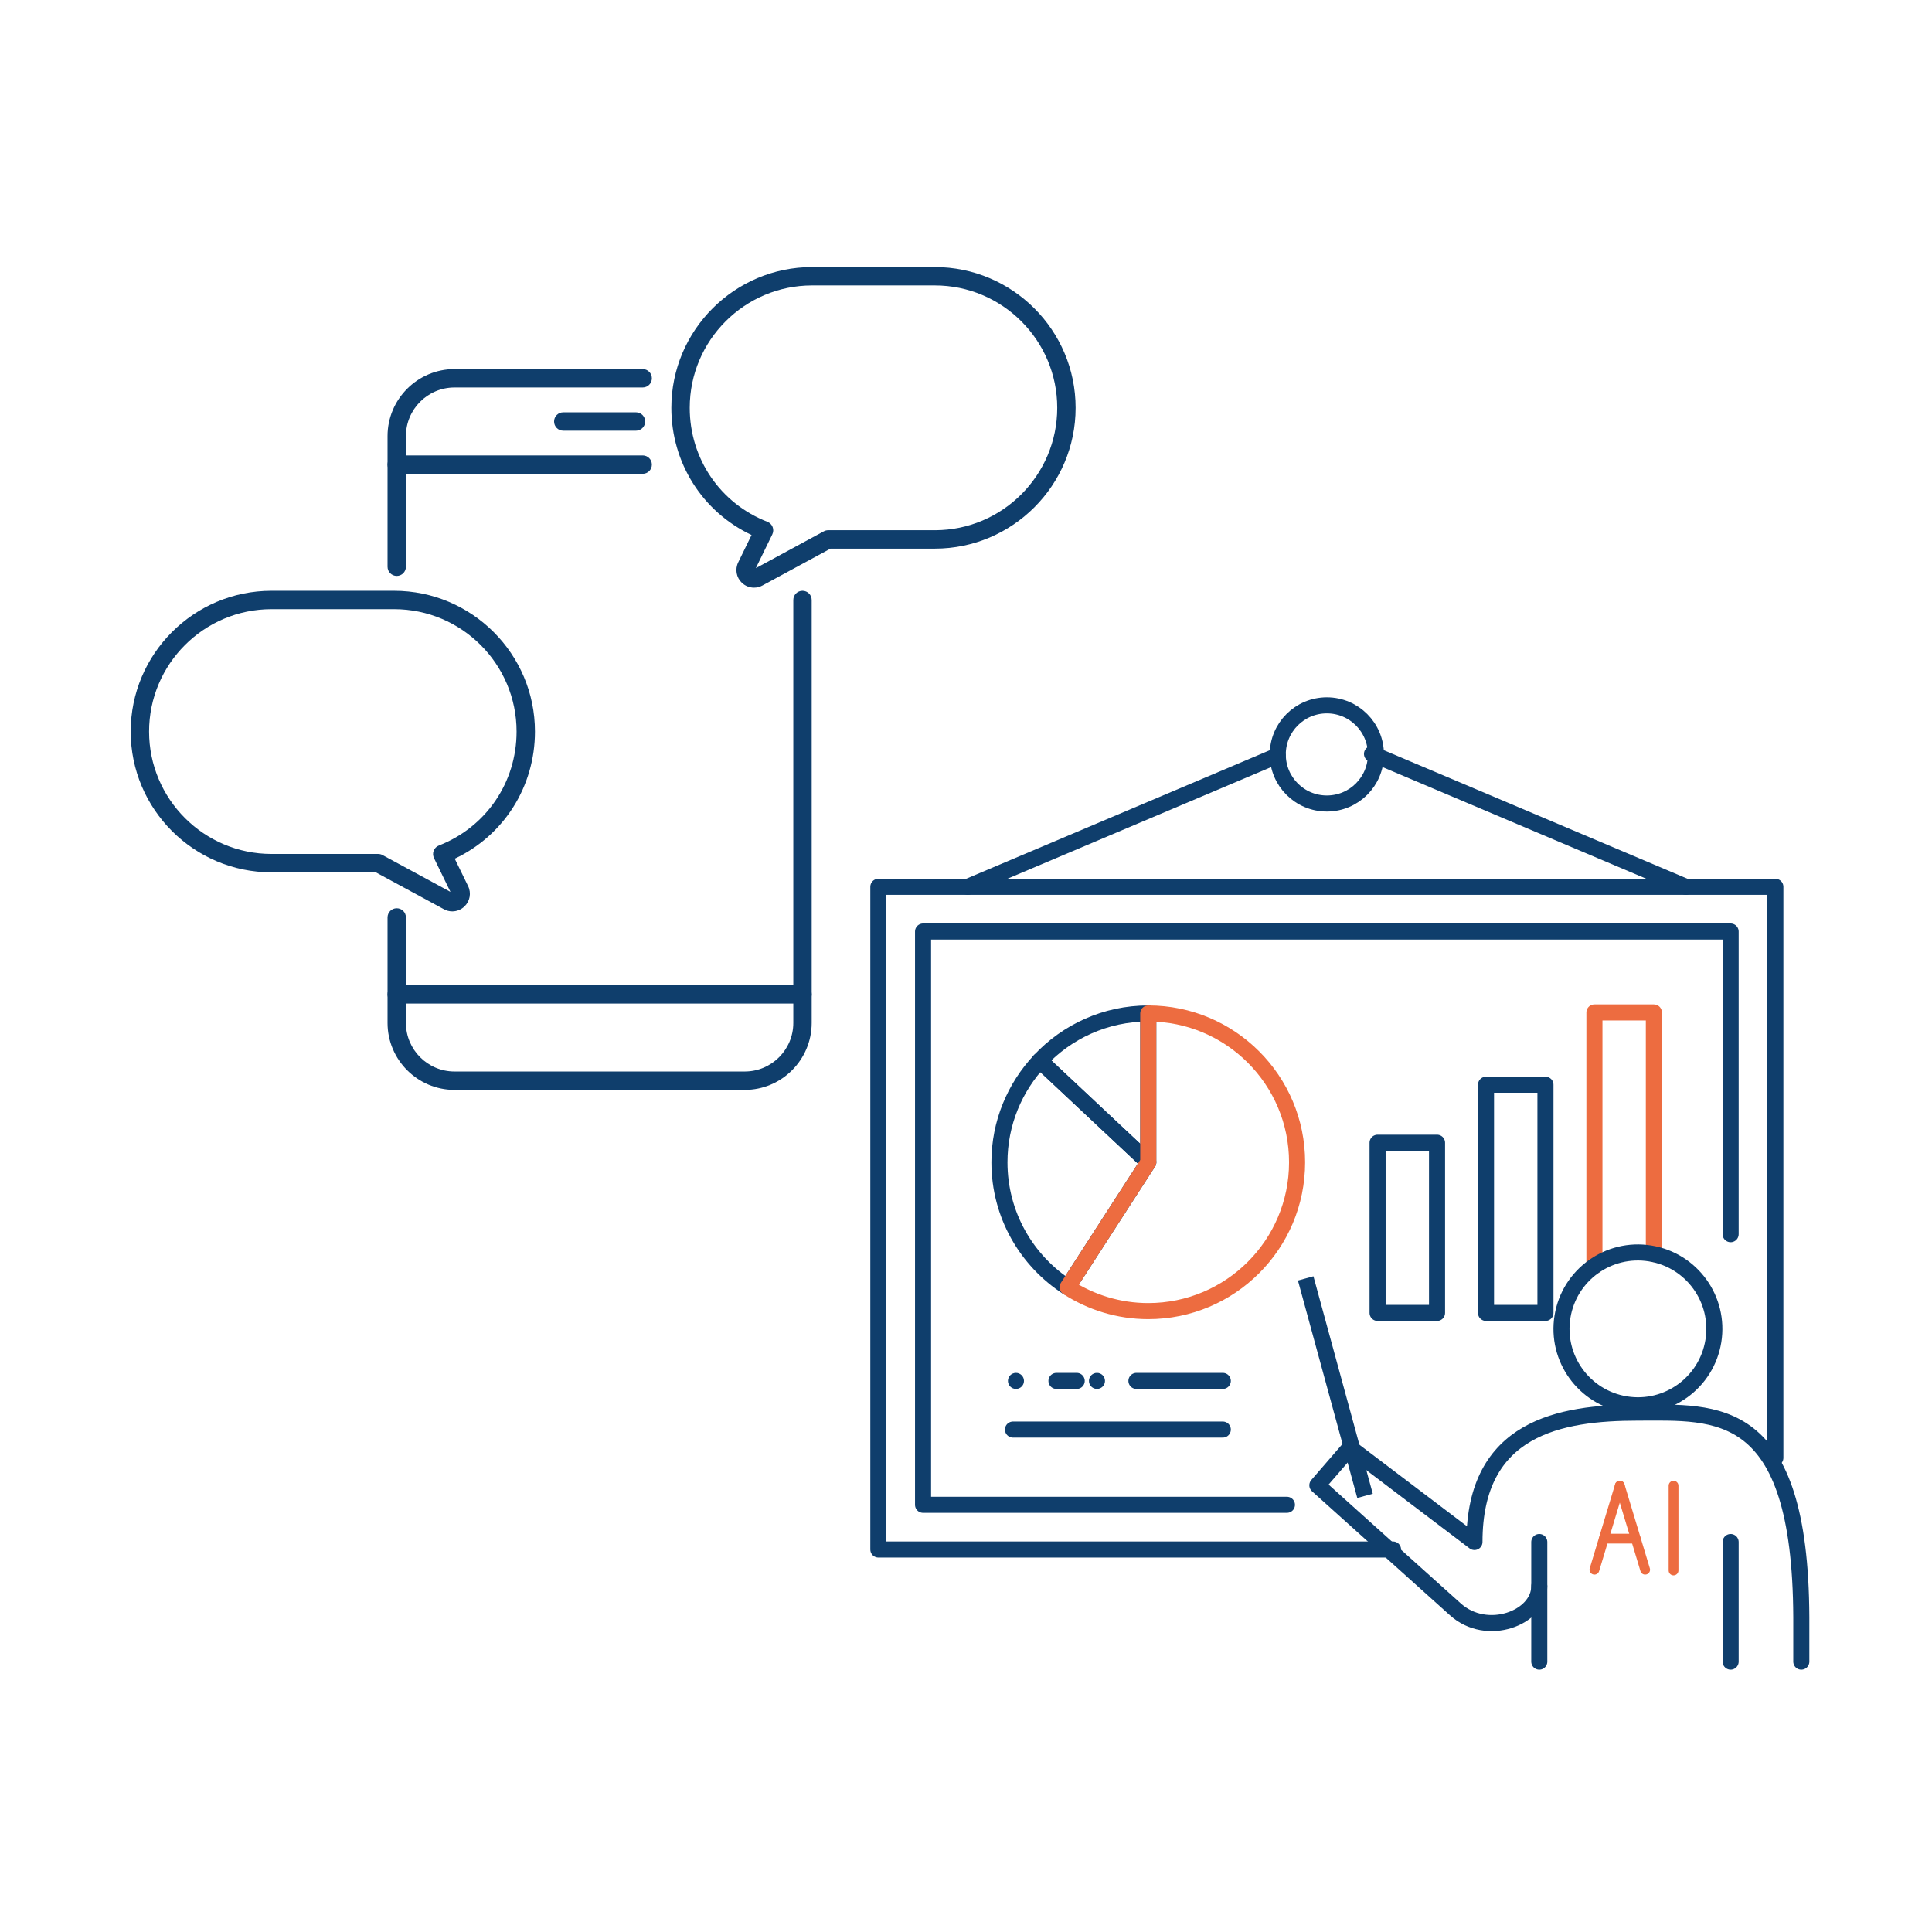
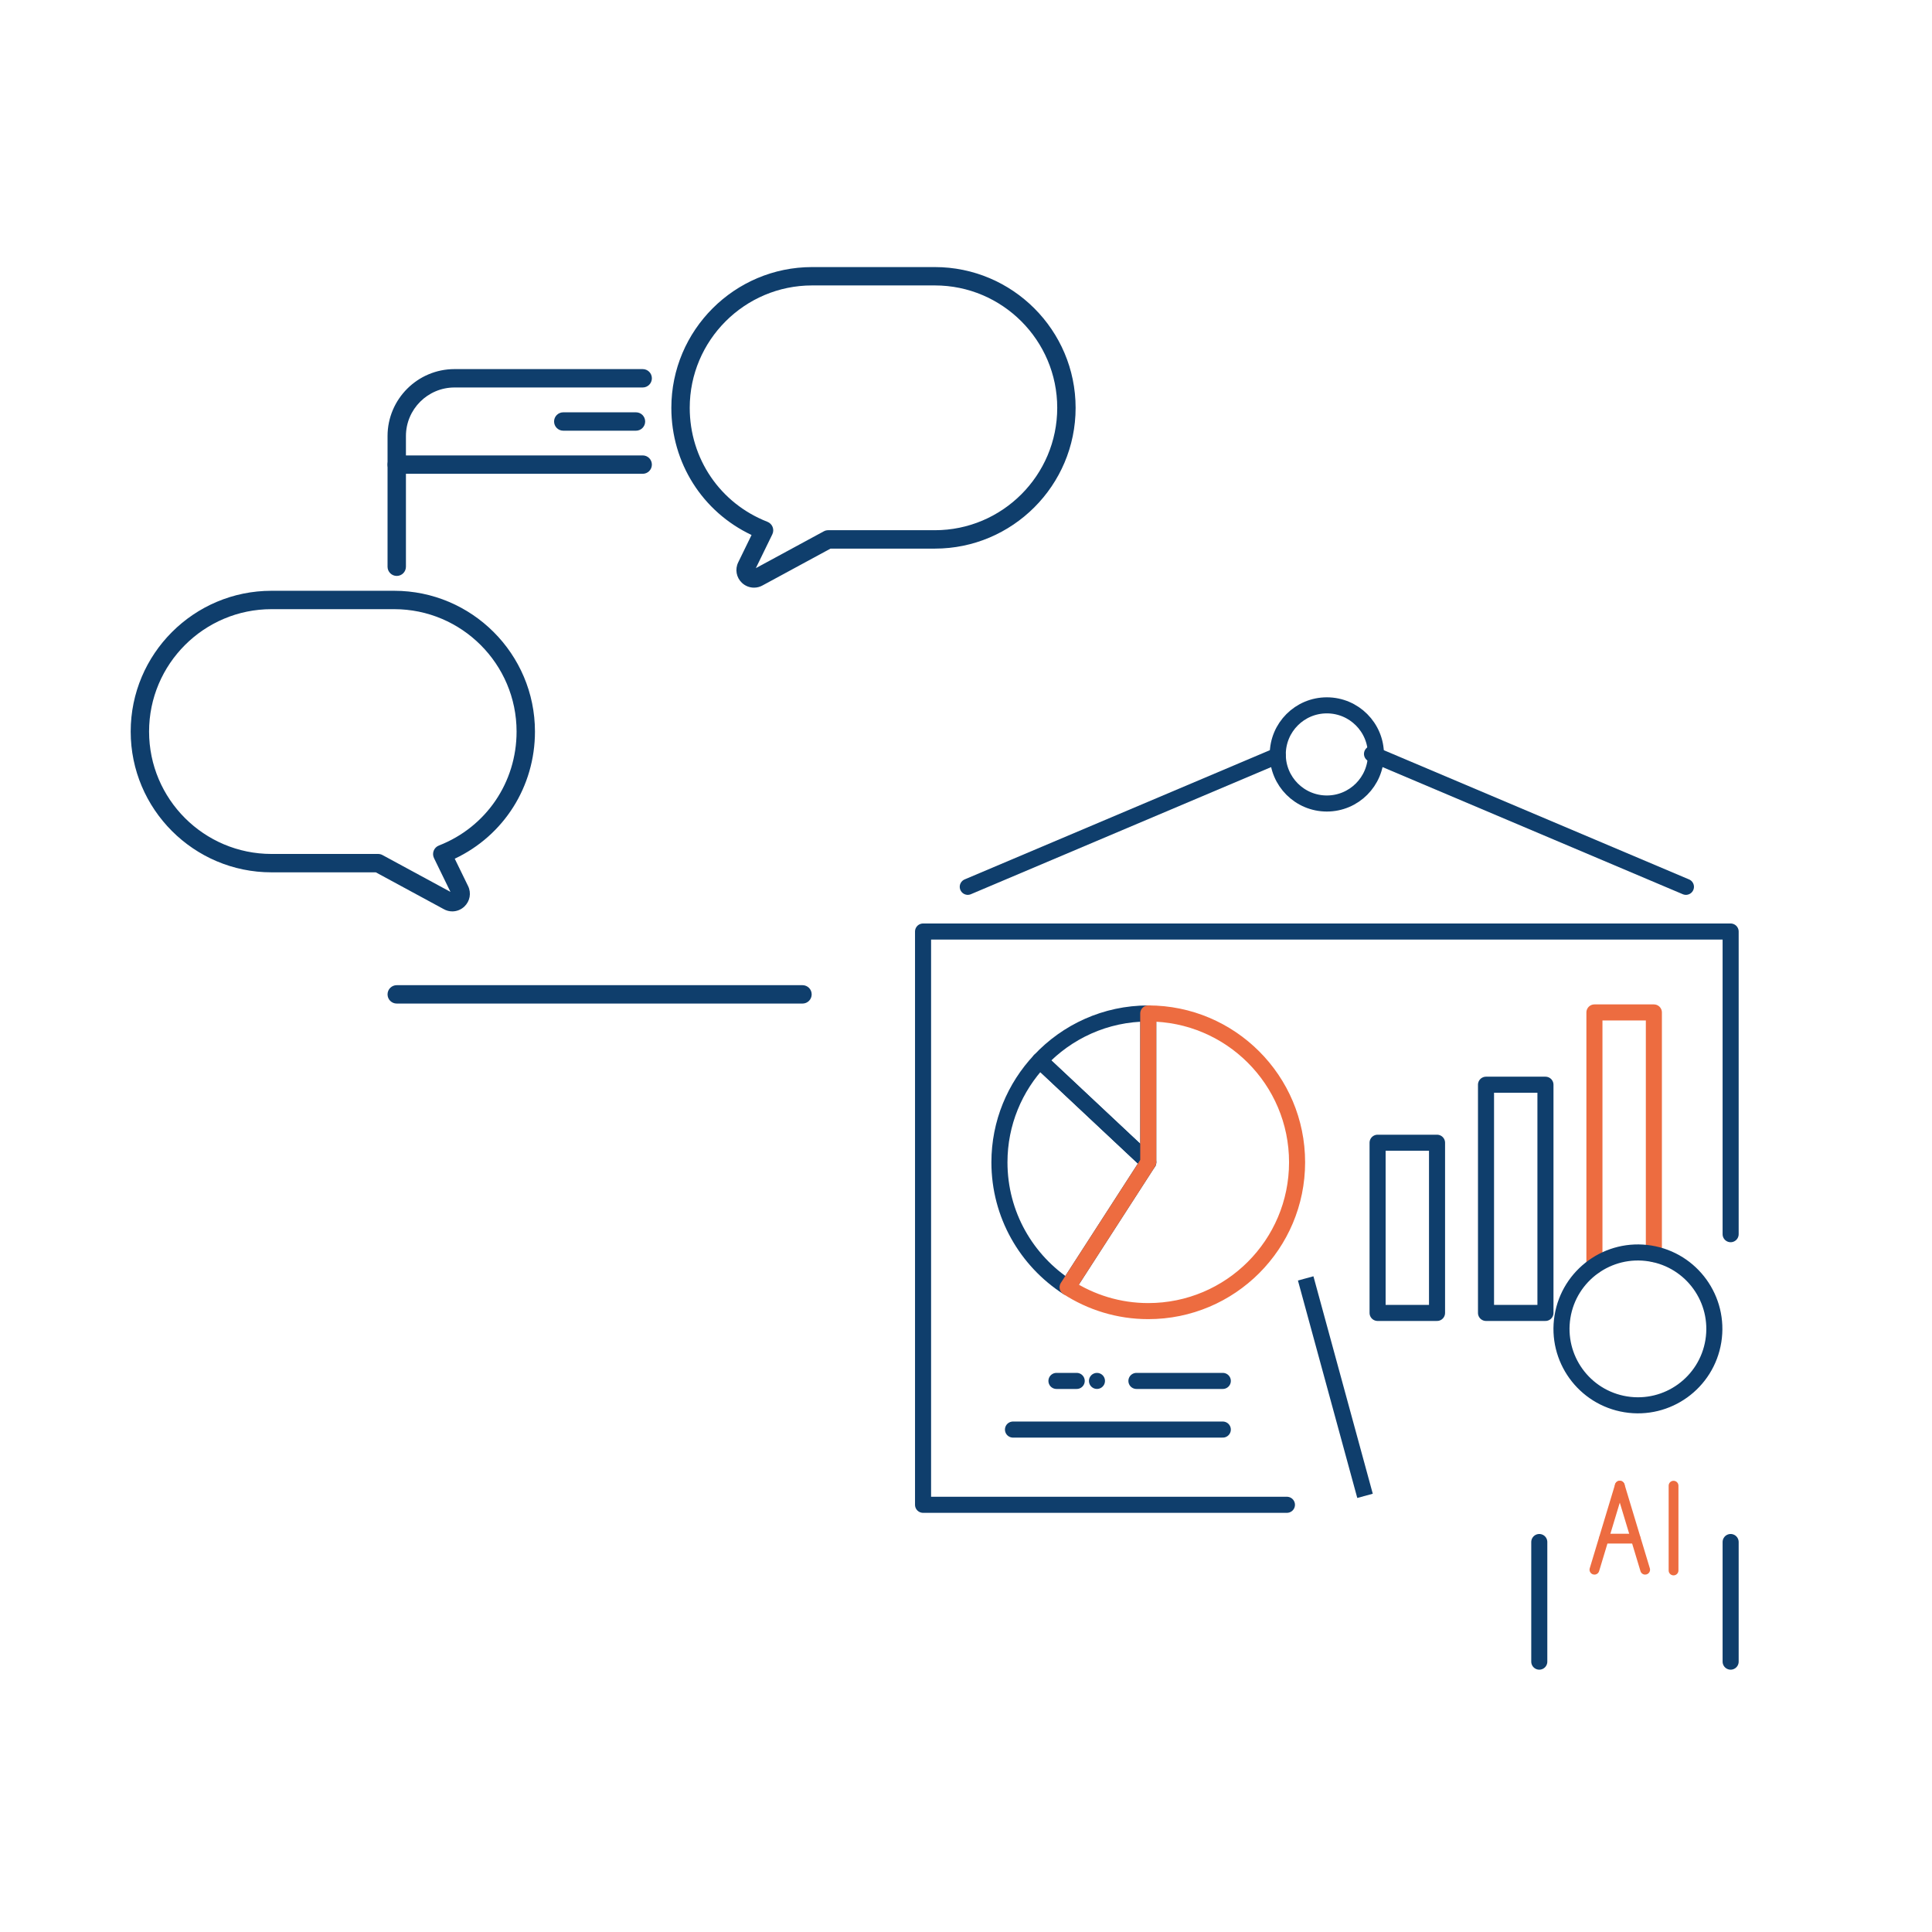
<svg xmlns="http://www.w3.org/2000/svg" width="340" height="340" viewBox="0 0 340 340" fill="none">
  <path d="M280.592 222.796V178.173H291.054V220.705" stroke="#ED6C40" stroke-width="2.827" stroke-linecap="round" stroke-linejoin="round" />
-   <path d="M245.153 272.689H154.574V156.064H312.434V256.555" stroke="#0F3E6C" stroke-width="2.827" stroke-linecap="round" stroke-linejoin="round" />
  <path d="M226.478 264.819H162.442V163.933H304.563V217.196" stroke="#0F3E6C" stroke-width="2.827" stroke-linecap="round" stroke-linejoin="round" />
  <path d="M252.894 201.103H242.433V231.053H252.894V201.103Z" stroke="#0F3E6C" stroke-width="2.827" stroke-linecap="round" stroke-linejoin="round" />
  <path d="M271.974 190.893H261.513V231.053H271.974V190.893Z" stroke="#0F3E6C" stroke-width="2.827" stroke-linecap="round" stroke-linejoin="round" />
-   <path d="M270.887 279.152C270.887 284.736 261.644 288.257 256.076 283.178L231.833 261.385L237.567 254.758L259.48 271.366C259.48 251.237 274.512 248.599 288.24 248.599C301.968 248.599 316.846 246.881 317 284.592V292.421" stroke="#0F3E6C" stroke-width="2.827" stroke-linecap="round" stroke-linejoin="round" />
  <path d="M304.563 292.422V271.37" stroke="#0F3E6C" stroke-width="2.827" stroke-linecap="round" stroke-linejoin="round" />
  <path d="M270.888 271.37V292.422" stroke="#0F3E6C" stroke-width="2.827" stroke-linecap="round" stroke-linejoin="round" />
  <path d="M301.523 236.013C302.71 228.681 297.729 221.775 290.397 220.587C283.065 219.4 276.159 224.381 274.971 231.713C273.784 239.045 278.765 245.951 286.097 247.138C293.429 248.326 300.335 243.345 301.523 236.013Z" stroke="#0F3E6C" stroke-width="2.827" stroke-linecap="round" stroke-linejoin="round" />
  <path d="M280.593 277.104C280.511 277.104 280.426 277.092 280.344 277.067C279.889 276.93 279.63 276.449 279.768 275.994L284.231 261.205C284.369 260.749 284.849 260.491 285.305 260.629C285.76 260.767 286.019 261.247 285.881 261.703L281.418 276.491C281.305 276.864 280.964 277.104 280.593 277.104Z" fill="#ED6C40" />
  <path d="M289.519 277.104C289.15 277.104 288.808 276.864 288.695 276.491L284.231 261.703C284.094 261.247 284.352 260.767 284.807 260.629C285.263 260.491 285.743 260.749 285.881 261.205L290.344 275.994C290.482 276.449 290.224 276.93 289.768 277.067C289.686 277.092 289.602 277.104 289.519 277.104Z" fill="#ED6C40" />
  <path d="M287.847 271.641H282.268C281.791 271.641 281.406 271.257 281.406 270.78C281.406 270.304 281.791 269.919 282.268 269.919H287.847C288.323 269.919 288.708 270.304 288.708 270.78C288.708 271.257 288.323 271.641 287.847 271.641Z" fill="#ED6C40" />
  <path d="M294.517 277.239C294.04 277.239 293.656 276.854 293.656 276.378V261.457C293.656 260.98 294.04 260.596 294.517 260.596C294.994 260.596 295.378 260.98 295.378 261.457V276.378C295.378 276.854 294.994 277.239 294.517 277.239Z" fill="#ED6C40" />
  <path d="M241.45 132.676L296.695 156.065" stroke="#0F3E6C" stroke-width="2.827" stroke-linecap="round" stroke-linejoin="round" />
  <path d="M170.312 156.064L224.867 132.967" stroke="#0F3E6C" stroke-width="2.827" stroke-linecap="round" stroke-linejoin="round" />
  <path d="M242.14 132.767C242.14 137.538 238.274 141.404 233.503 141.404C228.732 141.404 224.866 137.538 224.866 132.767C224.866 127.996 228.732 124.13 233.503 124.13C238.274 124.13 242.14 127.996 242.14 132.767Z" stroke="#0F3E6C" stroke-width="2.827" stroke-linecap="round" stroke-linejoin="round" />
  <path d="M202.074 178.354C194.539 178.354 187.765 181.555 182.988 186.649L202.074 204.545V178.354Z" stroke="#0F3E6C" stroke-width="2.827" stroke-linecap="round" stroke-linejoin="round" />
  <path d="M182.988 186.649C178.594 191.332 175.884 197.617 175.884 204.545C175.884 213.773 180.667 221.87 187.881 226.534L202.074 204.545L182.988 186.649Z" stroke="#0F3E6C" stroke-width="2.827" stroke-linecap="round" stroke-linejoin="round" />
  <path d="M202.075 178.355V204.545L187.882 226.533C191.974 229.181 196.839 230.733 202.075 230.733C216.538 230.733 228.265 219.008 228.265 204.542C228.265 190.076 216.541 178.352 202.075 178.352V178.355Z" stroke="#ED6C40" stroke-width="2.827" stroke-linecap="round" stroke-linejoin="round" />
  <path d="M199.992 243.019H215.193" stroke="#0F3E6C" stroke-width="2.827" stroke-linecap="round" stroke-linejoin="round" />
-   <circle cx="178.792" cy="243.019" r="1.413" fill="#0F3E6C" />
  <path d="M185.918 243.019H189.483" stroke="#0F3E6C" stroke-width="2.827" stroke-linecap="round" stroke-linejoin="round" />
  <circle cx="193.048" cy="243.019" r="1.413" fill="#0F3E6C" />
  <path d="M178.268 251.581H215.193" stroke="#0F3E6C" stroke-width="2.827" stroke-linecap="round" stroke-linejoin="round" />
  <path d="M240.222 263.245L229.779 224.976" stroke="#0F3E6C" stroke-width="2.827" stroke-linejoin="round" />
  <path d="M69.82 101.354C68.925 101.354 68.202 100.631 68.202 99.736V76.742C68.202 70.243 73.49 64.955 79.989 64.955H113.102C113.997 64.955 114.72 65.678 114.72 66.573C114.72 67.468 113.997 68.19 113.102 68.19H79.989C75.273 68.19 71.437 72.026 71.437 76.742V99.736C71.437 100.631 70.715 101.354 69.82 101.354Z" fill="#0F3E6C" />
-   <path d="M131.057 191.802H79.989C73.49 191.802 68.202 186.514 68.202 180.015V161.456C68.202 160.561 68.925 159.839 69.82 159.839C70.715 159.839 71.437 160.561 71.437 161.456V180.015C71.437 184.731 75.273 188.567 79.989 188.567H131.057C135.773 188.567 139.609 184.731 139.609 180.015V105.585C139.609 104.69 140.331 103.968 141.226 103.968C142.121 103.968 142.844 104.69 142.844 105.585V180.015C142.844 186.514 137.556 191.802 131.057 191.802Z" fill="#0F3E6C" />
  <path d="M141.226 176.61H69.819C68.924 176.61 68.202 175.888 68.202 174.993C68.202 174.098 68.924 173.375 69.819 173.375H141.226C142.121 173.375 142.843 174.098 142.843 174.993C142.843 175.888 142.121 176.61 141.226 176.61Z" fill="#0F3E6C" />
  <path d="M113.102 83.381H69.819C68.924 83.381 68.202 82.658 68.202 81.763C68.202 80.868 68.924 80.145 69.819 80.145H113.102C113.997 80.145 114.719 80.868 114.719 81.763C114.719 82.658 113.997 83.381 113.102 83.381Z" fill="#0F3E6C" />
  <path d="M111.92 75.796H99.127C98.232 75.796 97.509 75.073 97.509 74.178C97.509 73.283 98.232 72.561 99.127 72.561H111.92C112.815 72.561 113.538 73.283 113.538 74.178C113.538 75.073 112.815 75.796 111.92 75.796Z" fill="#0F3E6C" />
  <path d="M132.696 103.417C131.895 103.417 131.136 103.112 130.554 102.555C129.576 101.627 129.318 100.182 129.914 98.963L132.261 94.15C123.631 90.074 118.146 81.469 118.146 71.774C118.146 58.114 129.26 47 142.919 47H164.516C178.175 47 189.29 58.114 189.29 71.774C189.29 85.433 178.175 96.548 164.516 96.548H146.155L134.17 103.04C133.742 103.281 133.225 103.417 132.696 103.417ZM132.61 100.207C132.61 100.207 132.607 100.207 132.603 100.211H132.61V100.207ZM142.919 50.231C131.043 50.231 121.381 59.894 121.381 71.77C121.381 80.714 126.744 88.586 135.047 91.825C135.468 91.99 135.802 92.321 135.968 92.741C136.133 93.162 136.111 93.633 135.914 94.039L133.016 99.984L144.976 93.503C145.213 93.374 145.475 93.309 145.745 93.309H164.516C176.392 93.309 186.055 83.647 186.055 71.77C186.055 59.894 176.392 50.231 164.516 50.231H142.919Z" fill="#0F3E6C" />
  <path d="M79.593 160.389C79.065 160.389 78.547 160.252 78.091 159.993L66.135 153.516H47.774C34.114 153.516 23 142.401 23 128.742C23 115.082 34.114 103.968 47.774 103.968H69.37C83.03 103.968 94.144 115.082 94.144 128.742C94.144 138.436 88.659 147.042 80.028 151.118L82.376 155.935C82.972 157.15 82.71 158.598 81.728 159.529C81.153 160.079 80.391 160.389 79.593 160.389ZM47.774 107.203C35.897 107.203 26.235 116.865 26.235 128.742C26.235 140.618 35.897 150.281 47.774 150.281H66.545C66.814 150.281 67.081 150.349 67.314 150.475L79.273 156.956L76.376 151.01C76.178 150.604 76.16 150.133 76.322 149.713C76.488 149.292 76.818 148.958 77.243 148.796C85.546 145.557 90.909 137.685 90.909 128.742C90.909 116.865 81.247 107.203 69.37 107.203H47.774Z" fill="#0F3E6C" />
</svg>